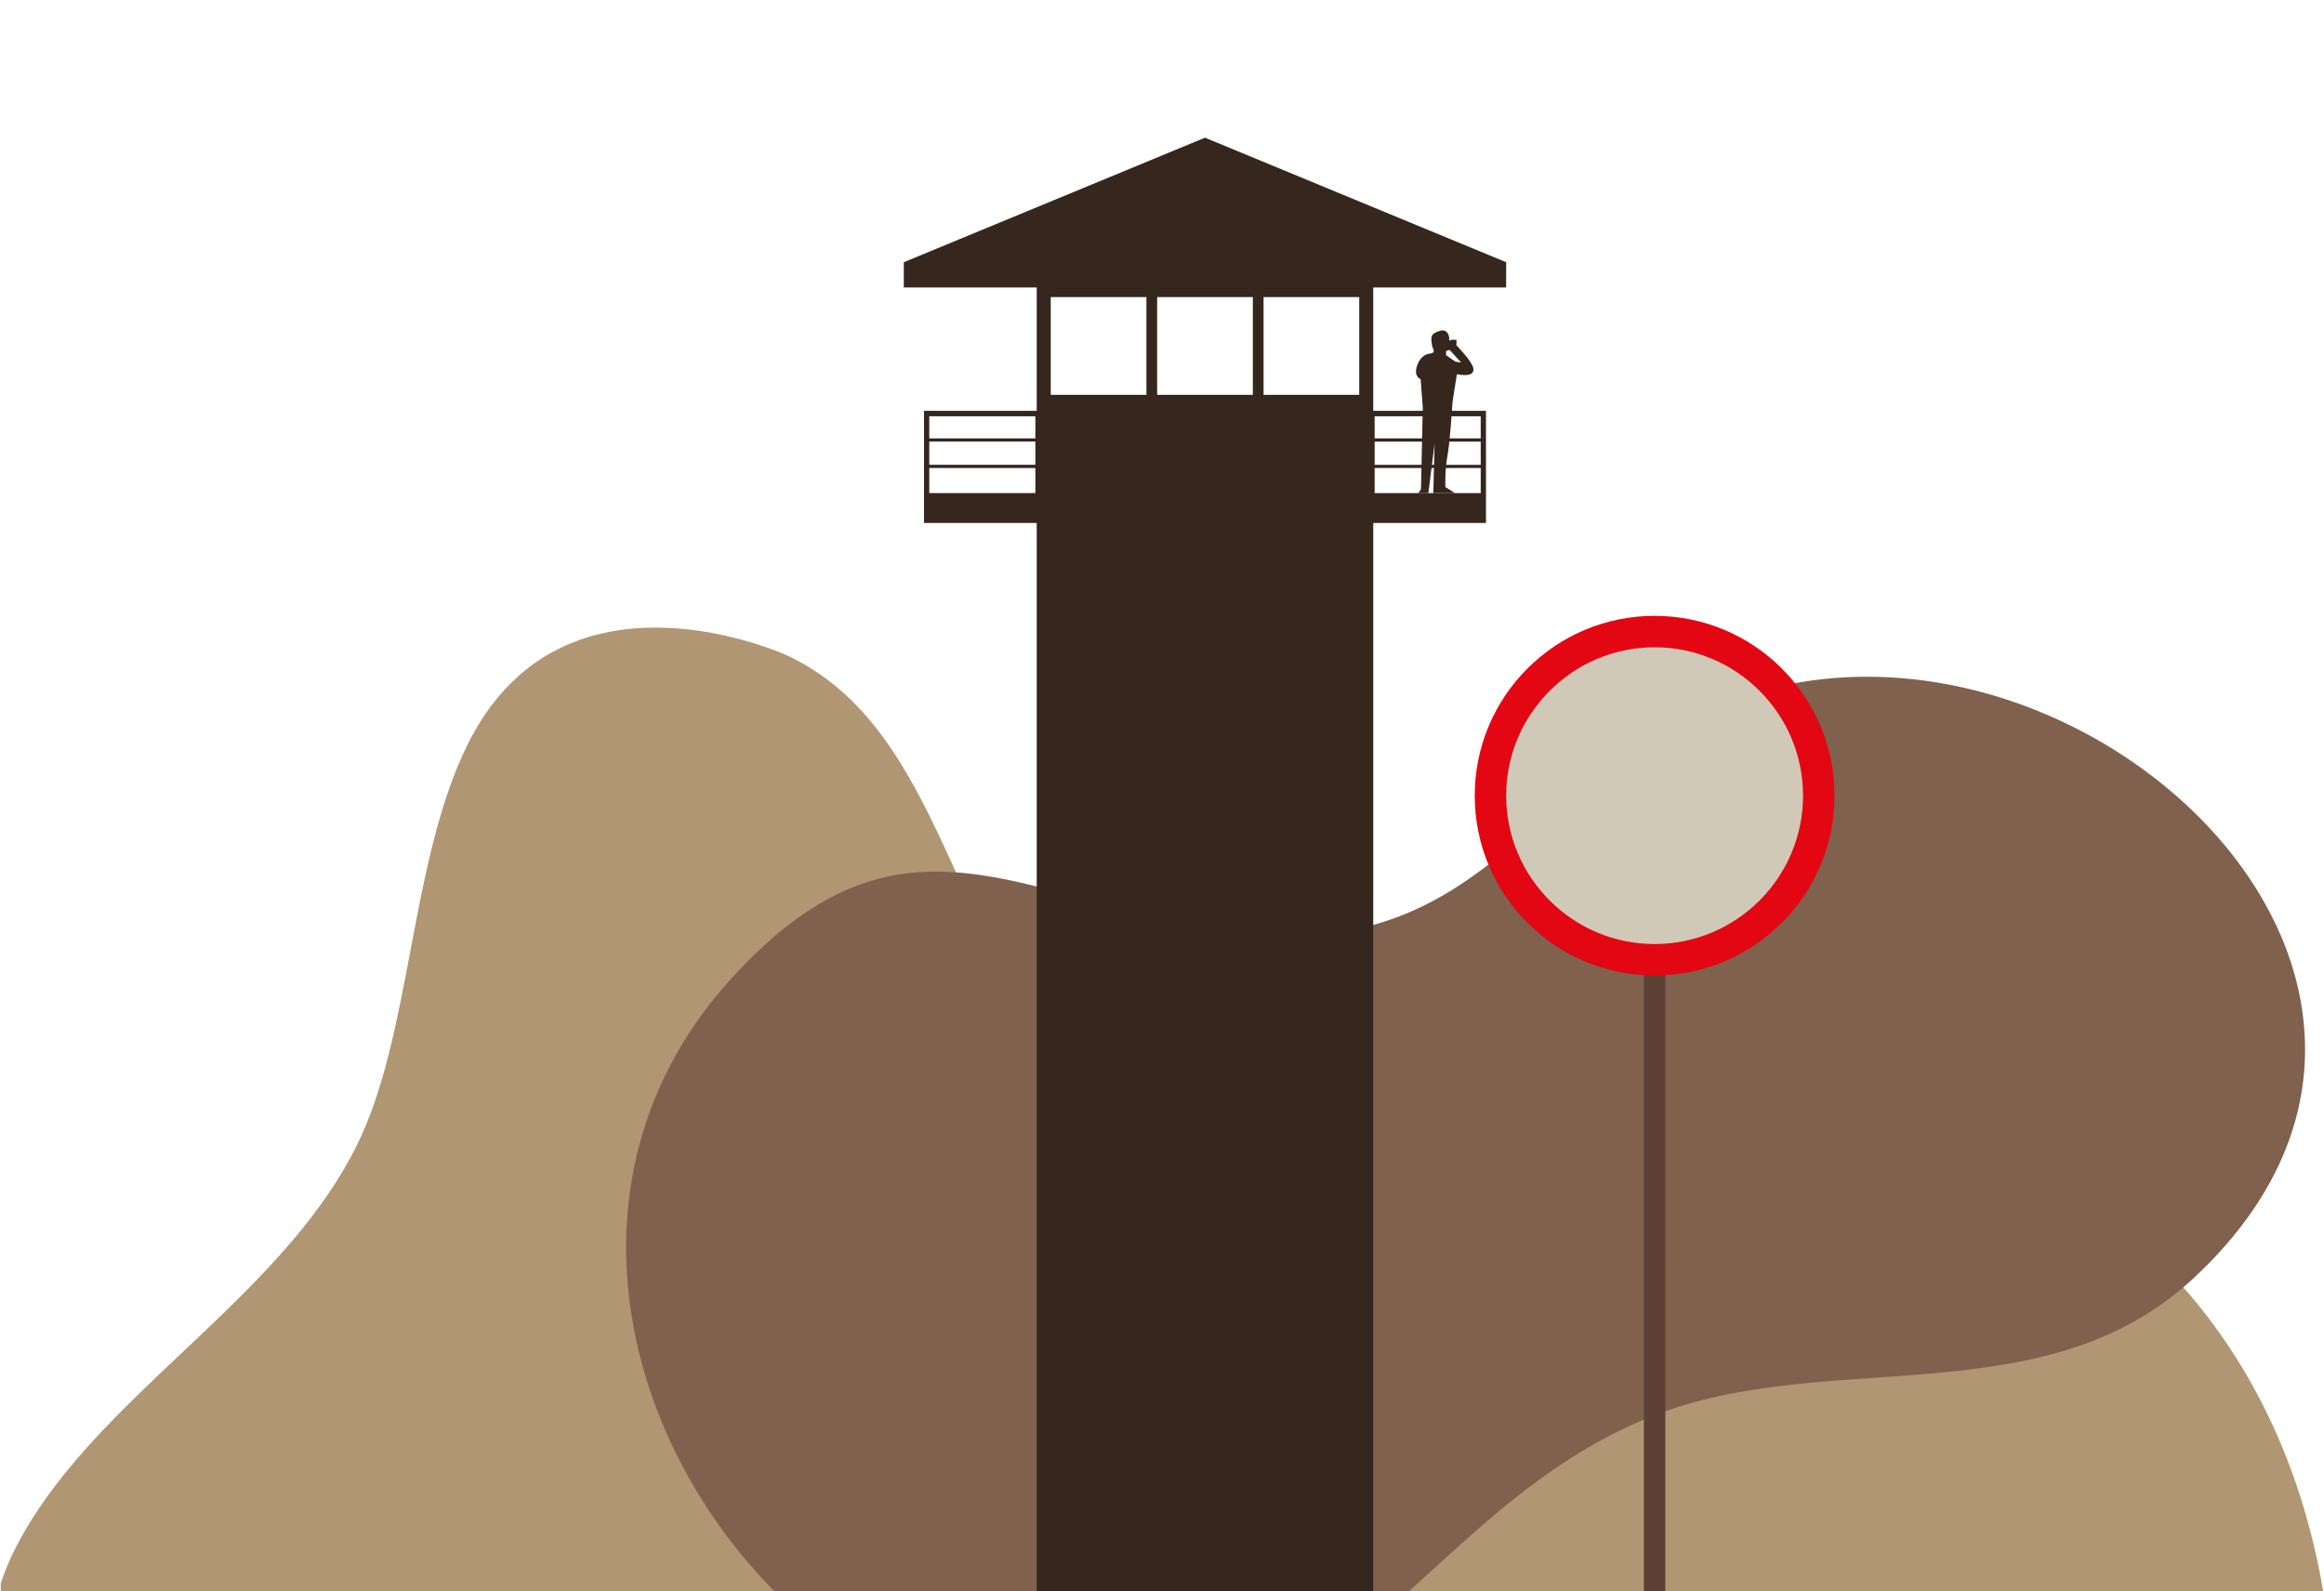
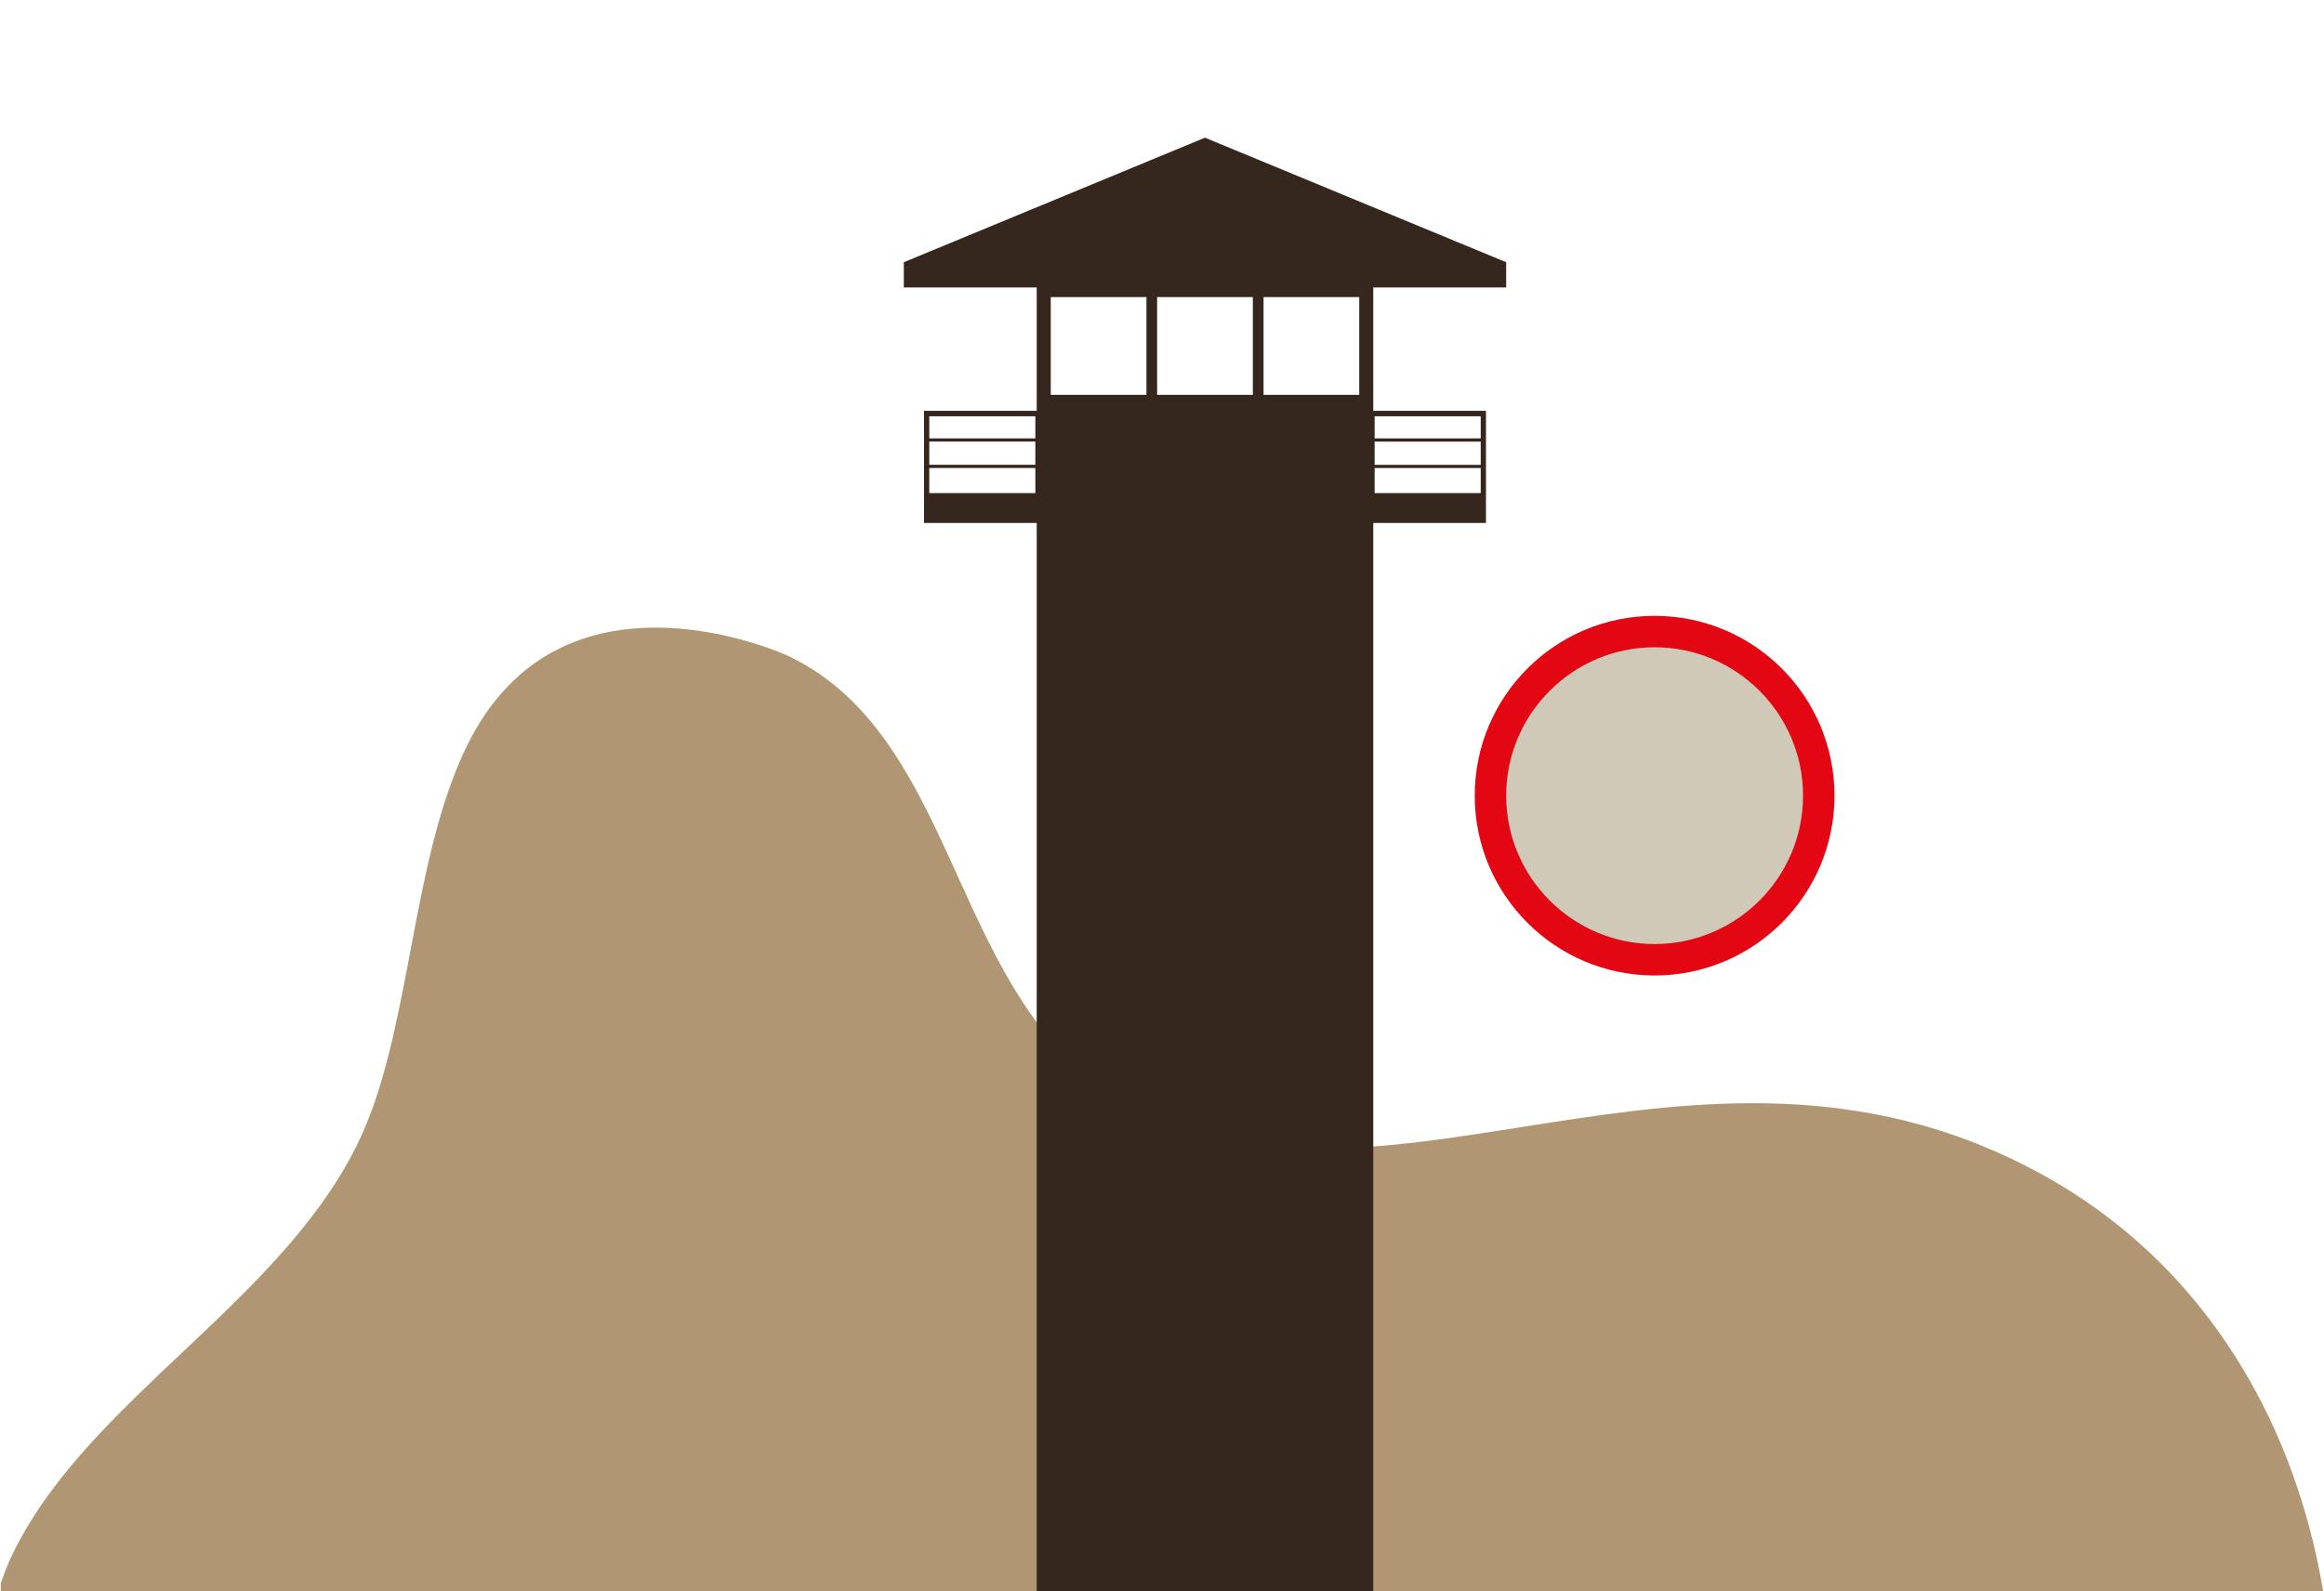
<svg xmlns="http://www.w3.org/2000/svg" xmlns:xlink="http://www.w3.org/1999/xlink" version="1.1" id="Ebene_1" x="0px" y="0px" viewBox="0 0 365 250" style="enable-background:new 0 0 365 250;" xml:space="preserve">
  <style type="text/css">
	.st0{clip-path:url(#SVGID_2_);fill:#B09672;}
	.st1{clip-path:url(#SVGID_4_);fill:#80614D;}
	.st2{clip-path:url(#SVGID_6_);}
	.st3{fill:#35261E;}
	.st4{clip-path:url(#SVGID_8_);}
	.st5{fill:#5C4034;}
	.st6{fill:#E30613;}
	.st7{fill:#D1C9B8;}
</style>
  <g id="Übergewichtung">
</g>
  <g id="Untergewichtung">
</g>
  <g id="Ausschluesse">
    <g id="Ebene_2_1_">
	</g>
    <g>
      <g>
        <defs>
          <rect id="SVGID_1_" x="0.125" width="365" height="250" />
        </defs>
        <clipPath id="SVGID_2_">
          <use xlink:href="#SVGID_1_" style="overflow:visible;" />
        </clipPath>
        <path class="st0" d="M260.474,397.535c-6.346,0-12.69-0.741-18.859-2.204c-6.156-1.46-12.184-3.649-17.916-6.508     c-14.324-7.144-26.666-18.835-37.871-30.406c-2.483-2.564-4.958-5.175-7.352-7.7c-12.335-13.007-23.985-25.293-36.652-31.61     c-1.511-0.753-3.129-1.452-4.81-2.079c-11.957-4.451-26.517-5.051-39.183-5.051c-5.425,0-11.045,0.13-16.481,0.255     c-4.187,0.097-8.516,0.197-12.733,0.237c-1.269,0.012-2.532,0.018-3.792,0.018c-14.853,0-31.768-0.862-44.588-7.257     c-5.041-2.514-9.352-5.894-12.814-10.044c-10.323-12.38-11.26-29.457-8.695-41.312c0.822-3.8,2.005-7.262,3.515-10.289     c4.692-9.408,12.343-17.54,19.206-24.254c2.349-2.298,4.802-4.615,7.175-6.854c8.106-7.655,16.487-15.57,22.671-24.53     c1.806-2.617,3.379-5.264,4.679-7.869c4.306-8.634,6.351-19.433,8.516-30.865l0.191-1.009     c1.963-10.346,4.187-22.074,8.816-31.358c1.628-3.265,3.577-6.136,5.793-8.535c5.953-6.446,13.924-9.715,23.689-9.715     s18.729,3.404,21.359,4.716c4.609,2.299,8.61,5.502,12.23,9.793c5.855,6.939,9.922,15.897,13.856,24.559     c5.288,11.644,10.755,23.685,20.747,31.804c2.369,1.925,4.953,3.592,7.682,4.953c8.279,4.129,17.27,6.052,28.295,6.052     c7.661,0,15.451-0.969,21.381-1.812c3.434-0.489,6.98-1.048,10.411-1.589c11.717-1.847,23.833-3.758,36.303-3.758     c6.575,0,12.634,0.523,18.522,1.598c8.353,1.525,16.12,4.115,23.749,7.92c13.87,6.918,25.138,17.071,33.489,30.178     c6.383,10.015,10.87,21.483,13.339,34.082c2.413,12.311,2.826,25.303,1.227,38.614c-1.608,13.396-5.198,26.637-10.669,39.355     c-1.086,2.526-2.26,5.056-3.49,7.523c-5.065,10.155-10.992,19.378-17.618,27.412c-8.292,10.057-17.689,18.295-27.93,24.486     C291.745,393.023,276.049,397.535,260.474,397.535z" />
      </g>
      <g>
        <defs>
-           <rect id="SVGID_3_" x="0.125" width="365" height="250" />
-         </defs>
+           </defs>
        <clipPath id="SVGID_4_">
          <use xlink:href="#SVGID_3_" style="overflow:visible;" />
        </clipPath>
        <path class="st1" d="M173.769,272.754c-2.929,0-5.996-0.217-9.116-0.643c-2.577-0.353-5.171-0.859-7.709-1.507     c-7.775-1.982-15.249-5.304-22.214-9.875c-6.706-4.4-12.763-9.834-18.003-16.151c-5.184-6.248-9.388-13.14-12.494-20.482     c-3.165-7.483-5.078-15.178-5.686-22.871c-0.635-8.043,0.18-15.888,2.423-23.316c2.639-8.74,7.216-16.768,13.605-23.863     c7.001-7.774,13.806-12.744,20.806-15.195c3.686-1.291,7.481-1.918,11.603-1.918c7.56,0,15.095,2.067,23.819,4.46     c4.181,1.147,8.505,2.333,13.14,3.367c0.76,0.17,1.526,0.335,2.301,0.495c5.741,1.185,11.118,1.786,15.983,1.786     c9.191,0,16.988-2.051,24.538-6.454c5.569-3.248,10.358-7.358,15.427-11.709c4.623-3.968,9.403-8.071,15.028-11.692     c6.995-4.505,14.321-7.576,22.397-9.386c4.393-0.985,8.971-1.484,13.606-1.484c2.246,0,4.537,0.118,6.81,0.351     c7.31,0.749,14.581,2.665,21.612,5.695c6.841,2.948,13.165,6.821,18.797,11.512c5.672,4.724,10.371,10.054,13.966,15.839     c3.741,6.021,6.136,12.305,7.115,18.676c1.045,6.785,0.453,13.521-1.758,20.02c-2.714,7.977-7.842,15.51-15.24,22.39     c-4.88,4.538-10.446,7.908-17.017,10.305c-10.338,3.771-21.832,4.567-32.947,5.337c-4.097,0.284-8.334,0.577-12.466,1.015     c-9.023,0.956-15.765,2.421-21.86,4.749c-7.285,2.783-14.135,6.78-21.557,12.581c-4.975,3.888-9.636,8.14-14.144,12.251     c-7.256,6.617-14.108,12.867-22.073,17.637C193.258,270.185,184.141,272.754,173.769,272.754z" />
      </g>
      <g>
        <defs>
          <rect id="SVGID_5_" x="0.125" width="365" height="250" />
        </defs>
        <clipPath id="SVGID_6_">
          <use xlink:href="#SVGID_5_" style="overflow:visible;" />
        </clipPath>
        <g class="st2">
          <path class="st3" d="M236.555,45.165v-3.968l-47.303-19.565L141.95,41.196v3.968h20.874v19.38h-0.215h-16.661h-0.826v0.849      v3.477v0.503v3.65v0.503v3.938v4.698h17.702v169.14h52.856V82.164h17.702v-4.698v-3.938v-0.503v-3.65v-0.503v-3.477v-0.849      h-0.826h-16.661h-0.215v-19.38h20.875V45.165z M162.609,77.466h-16.661v-3.938h16.661V77.466z M162.609,73.024h-16.661v-3.65      h16.661V73.024z M162.609,68.871h-16.661v-3.477h16.661V68.871z M215.895,65.395h16.661v3.477h-16.661V65.395z M215.895,69.375      h16.661v3.65h-16.661V69.375z M215.895,73.527h16.661v3.938h-16.661V73.527z M180.055,62.028h-15.029V46.675h15.029V62.028z       M196.766,62.028h-15.029V46.675h15.029V62.028z M213.478,62.028h-15.029V46.675h15.029V62.028z" />
-           <path class="st3" d="M231.34,57.659c-0.335-1.052-2.378-3.19-2.672-3.493h0.081v-0.784h-0.858v0.095h-0.31      c0.149-0.373-0.113-1.945-1.495-1.484c-1.391,0.463-1.435,0.823-1.133,2.472c0.045,0.249,0.721,0.979-0.464,1.107      c-1.185,0.129-1.957,1.442-2.086,2.576c-0.129,1.133,0.721,1.416,0.721,1.416l0.335,4.481l-0.283,12.8l-0.412,0.618h1.571      l0.979-7.804l-0.206,7.804h3.4L227,76.512c0,0-0.077-2.782,0.309-4.752s0.812-8.19,0.797-8.344      c-0.014-0.155,0.71-4.623,0.71-4.623C230.721,59.154,231.7,58.793,231.34,57.659z M228.571,56.809l-1.455-1.004v-0.644      l0.541-0.206l1.829,2.009L228.571,56.809z" />
        </g>
      </g>
      <g>
        <defs>
          <rect id="SVGID_7_" x="0.125" width="365" height="250" />
        </defs>
        <clipPath id="SVGID_8_">
          <use xlink:href="#SVGID_7_" style="overflow:visible;" />
        </clipPath>
        <g class="st4">
-           <path class="st5" d="M261.553,251.044c0,0.931-0.755,1.686-1.688,1.687l0,0c-0.933-0.001-1.687-0.755-1.686-1.687V143.388      c0-0.93,0.754-1.686,1.687-1.686l0,0c0.932,0,1.686,0.757,1.686,1.687L261.553,251.044z" />
          <path class="st6" d="M288.118,125.002c0,15.6-12.647,28.248-28.252,28.248c-15.601,0-28.248-12.648-28.248-28.248      c0.001-15.604,12.646-28.251,28.248-28.251C275.47,96.752,288.117,109.398,288.118,125.002z" />
          <path class="st7" d="M259.865,148.311c-12.853,0.001-23.308-10.457-23.309-23.309c0.001-12.856,10.458-23.314,23.31-23.314      c12.855,0,23.314,10.459,23.314,23.312C283.181,137.854,272.722,148.312,259.865,148.311z" />
        </g>
      </g>
    </g>
  </g>
</svg>